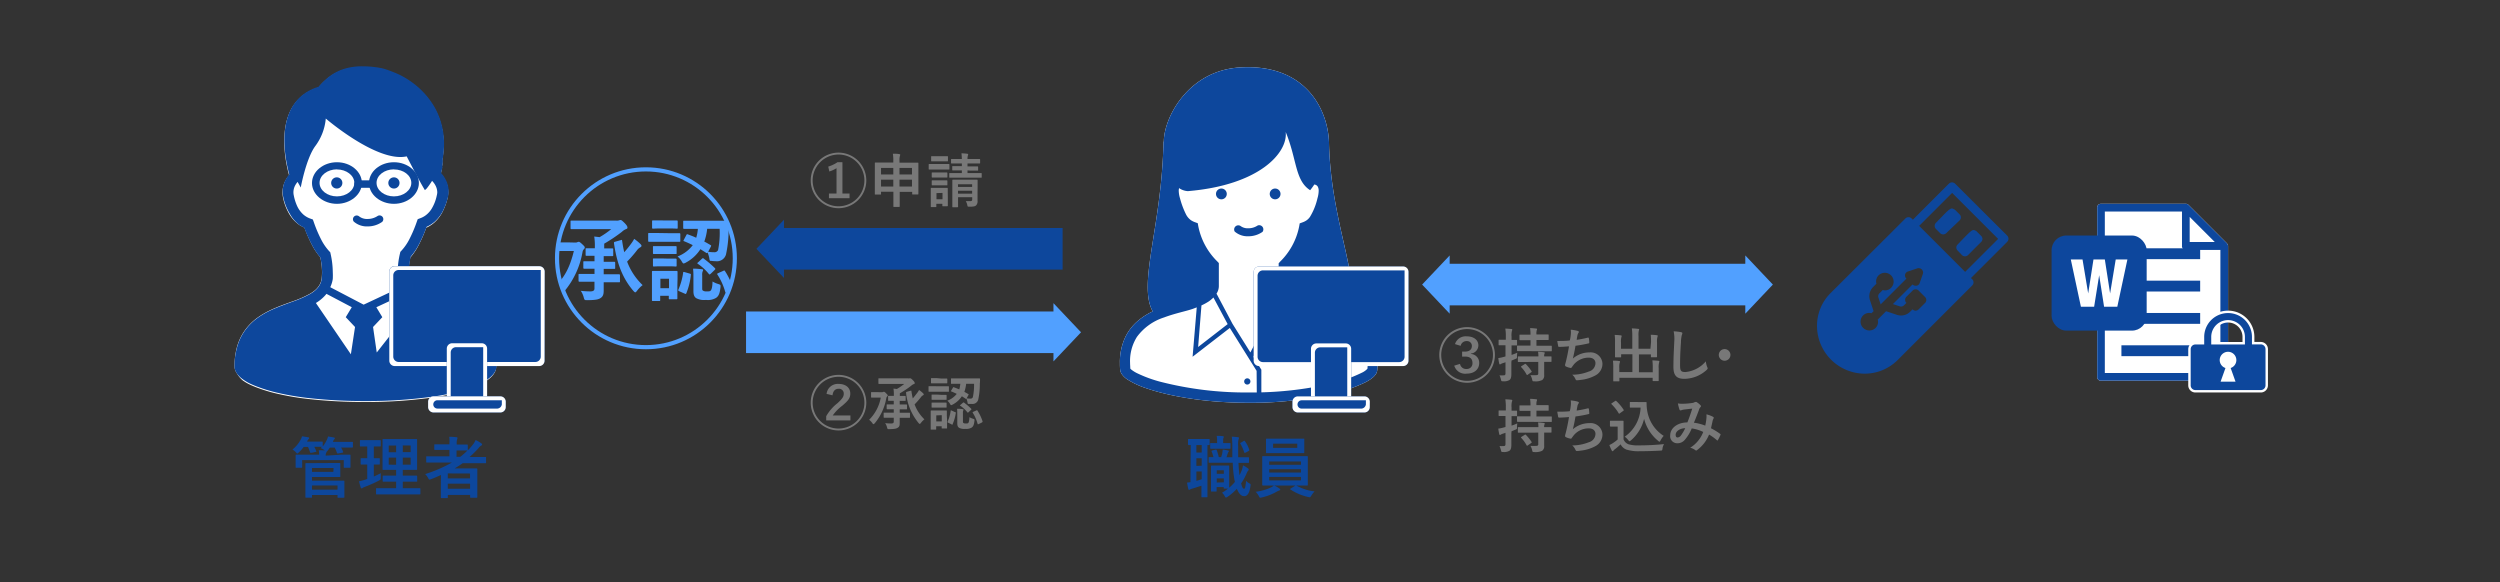
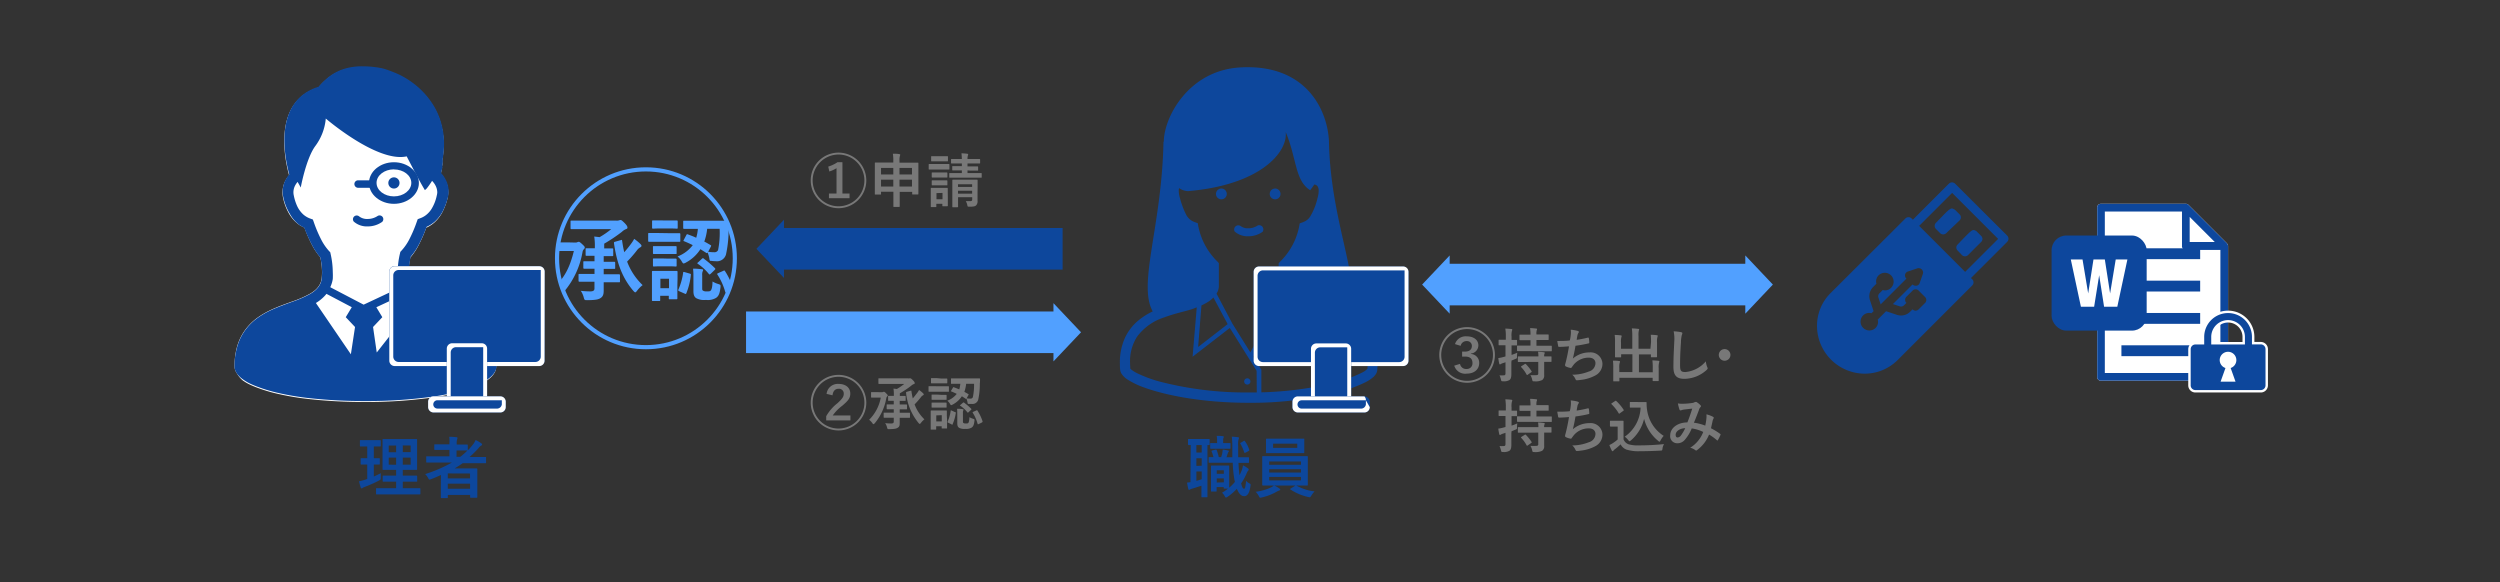
<svg xmlns="http://www.w3.org/2000/svg" viewBox="0 0 601 140">
  <rect x="0" y="0" width="601" height="140" fill="#333333" stroke="none" />
  <defs>
    <style>.cls-1,.cls-11,.cls-2,.cls-9{fill:none;}.cls-2{opacity:0.7;}.cls-3{fill:#0d479c;}.cls-4{fill:#fff;}.cls-5{fill:#787878;}.cls-6{fill:#51a0ff;}.cls-7{fill:#0d479d;}.cls-8{fill:#ff8700;}.cls-9{stroke:#fff;stroke-width:1.17px;}.cls-10{clip-path:url(#clip-path);}.cls-11{stroke:#51a0ff;stroke-miterlimit:10;}</style>
    <clipPath id="clip-path">
      <circle class="cls-1" cx="155.28" cy="62.09" r="21.37" />
    </clipPath>
  </defs>
  <g id="レイヤー_2" data-name="レイヤー 2">
    <g id="デザイン">
      <rect class="cls-2" width="601" height="140" />
      <path class="cls-3" d="M482.57,56.69,470,44.15a1.06,1.06,0,0,0-1.48,0l-8.67,8.67-.31-.31a1.05,1.05,0,0,0-1.47,0l-18,17.95a11.07,11.07,0,0,0-3.26,7.87,11.51,11.51,0,0,0,11.5,11.5,11.21,11.21,0,0,0,7.87-3.26l17.95-17.95a1.06,1.06,0,0,0,0-1.48l-.31-.3,8.67-8.67A1.06,1.06,0,0,0,482.57,56.69ZM462.73,72.88l-1.48,1.48a1,1,0,0,1-1.47,0h0l-.57.57a3.11,3.11,0,0,1-2.21.92,3.18,3.18,0,0,1-1-.17l-2.59-.86-2,2a2.05,2.05,0,0,1-.51,2,2.09,2.09,0,0,1-3-3,2.05,2.05,0,0,1,2-.51l.51-.51-.86-2.6a3.11,3.11,0,0,1,.76-3.21l.79-.79a2.05,2.05,0,0,1,.51-2,2.09,2.09,0,0,1,3,3,2.07,2.07,0,0,1-1.47.61,2.28,2.28,0,0,1-.52-.1l-.79.79a1,1,0,0,0-.25,1.07l.53,1.61,6.2-6.2h0a1,1,0,0,1,.41-1.73l2.21-.74a1.06,1.06,0,0,1,1.33,1.33L461.51,68a1,1,0,0,1-.75.69,1,1,0,0,1-.24,0,1,1,0,0,1-.74-.31h0l-4.72,4.72,1.6.53a1,1,0,0,0,1.07-.25l.57-.56h0a1,1,0,0,1-.31-.74,1.05,1.05,0,0,1,.31-.74l1.48-1.47a1,1,0,0,1,1.47,0l1.48,1.48A1,1,0,0,1,462.73,72.88Zm9.69-7.52L461.36,54.3l7.93-7.93,11.06,11.06Z" />
      <path class="cls-3" d="M465.4,53.57a1.05,1.05,0,0,0,0,1.47l1,1a1,1,0,0,0,.74.31,1,1,0,0,0,.74-.31L471.07,53a1,1,0,0,0,0-1.48l-1-1a1.05,1.05,0,0,0-.36-.23C468.94,49.89,468.94,49.89,465.4,53.57Z" />
      <path class="cls-3" d="M470.64,60.26l1,1.05a1.09,1.09,0,0,0,.74.31,1.05,1.05,0,0,0,.74-.31l3.14-3.14a1,1,0,0,0,0-1.47l-1.05-1.05a1,1,0,0,0-.35-.23c-.73-.3-.73-.31-4.27,3.38A1,1,0,0,0,470.64,60.26Z" />
      <polygon class="cls-3" points="449.43 77.32 449.43 77.32 450.17 78.06 449.43 77.32 449.43 77.32" />
      <polygon class="cls-3" points="453.86 68.45 453.13 67.71 453.13 67.71 453.13 67.71 453.86 68.45" />
-       <path class="cls-3" d="M81.92,109.31c1.5,0,2,0,2.16,0s.18,0,.18.18,0,.33,0,.68v.56c0,1.22,0,1.45,0,1.54s0,.18-.18.18H82.82c-.16,0-.18,0-.18-.18v-1.66h-10v1.66c0,.16,0,.18-.19.18H71.24c-.16,0-.17,0-.17-.18s0-.32,0-1.54v-.46c0-.45,0-.69,0-.78s0-.18.17-.18.66,0,2.16,0h3.33a5.47,5.47,0,0,0-.11-1.07c.53,0,1.06,0,1.47.06l-.12-.11a3.34,3.34,0,0,0-.87-.46l.29-.32c-.13,0-.56,0-1.84,0a6.78,6.78,0,0,1,.46,1c.07.16.07.19-.16.24l-1,.21c-.23,0-.26,0-.31-.13a11.33,11.33,0,0,0-.49-1.29H73a7.69,7.69,0,0,1-1.17,1.32c-.18.16-.27.26-.37.26s-.16-.1-.33-.29a3.6,3.6,0,0,0-.82-.67,7.46,7.46,0,0,0,2-2.42,3.17,3.17,0,0,0,.29-.75c.51.06,1.12.16,1.47.24.17,0,.25.06.25.19a.29.29,0,0,1-.13.23,1.19,1.19,0,0,0-.28.38l-.11.23h1.72c1.34,0,1.77,0,1.87,0s.19,0,.19.18v1a6.79,6.79,0,0,0,1-1.61,3.56,3.56,0,0,0,.27-.8c.48.07,1,.16,1.38.24.18,0,.26.08.26.2a.25.25,0,0,1-.13.22,1.72,1.72,0,0,0-.3.53l0,.1h2.32c1.63,0,2.19,0,2.29,0s.17,0,.17.18v1c0,.16,0,.18-.17.18s-.66,0-2.29,0H82a6.74,6.74,0,0,1,.48,1c.06.16.06.19-.16.24l-1,.19c-.23,0-.26,0-.31-.12a10.52,10.52,0,0,0-.53-1.28H79.28a5.82,5.82,0,0,1-.58.81,1,1,0,0,1-.24.23s0,0,0,.09a.57.57,0,0,1-.1.26,1.36,1.36,0,0,0-.06.54Zm-2.45,2c1.41,0,2.07,0,2.16,0s.18,0,.18.18,0,.4,0,1.1v.8c0,.71,0,1,0,1.12s0,.16-.18.16-.75,0-2.16,0H75v.88h5.31c1.46,0,2.19,0,2.31,0s.17,0,.17.19,0,.42,0,1.22v1.33c0,.8,0,1.1,0,1.18s0,.18-.17.18h-1.3c-.16,0-.18,0-.18-.18V119H75v.46c0,.16,0,.18-.18.18H73.6c-.16,0-.18,0-.18-.18s0-.61,0-1.84v-4.24c0-1.23,0-1.78,0-1.87s0-.18.18-.18.83,0,2.27,0Zm.71,1.19H75v.93h5.14ZM75,116.71v1h6.14v-1Z" />
      <path class="cls-3" d="M89.87,114.56c.56-.25,1.1-.51,1.66-.81,0,.27,0,.68,0,1,0,.53,0,.53-.4.76a30.41,30.41,0,0,1-3.45,1.54,2.94,2.94,0,0,0-.5.24.37.37,0,0,1-.26.11c-.08,0-.14,0-.2-.21a11,11,0,0,1-.4-1.5,11.79,11.79,0,0,0,1.5-.38l.46-.16v-3.48c-1,0-1.31,0-1.4,0s-.18,0-.18-.17v-1.15c0-.18,0-.2.18-.2s.4,0,1.4,0v-2.82h-.09c-1.07,0-1.41,0-1.51,0s-.16,0-.16-.17v-1.17c0-.18,0-.19.16-.19s.44,0,1.51,0h1.66c1.09,0,1.43,0,1.51,0s.17,0,.17.19v1.17c0,.16,0,.17-.17.17s-.42,0-1.49,0v2.82c.88,0,1.18,0,1.28,0s.16,0,.16.2v1.15c0,.16,0,.17-.16.17s-.4,0-1.28,0Zm2.93,4.29c-1.59,0-2.13,0-2.23,0s-.17,0-.17-.17v-1.14c0-.16,0-.17.17-.17s.64,0,2.23,0h2.43v-1.57h-1c-1.47,0-2,0-2.07,0s-.17,0-.17-.18v-1.1c0-.16,0-.18.17-.18s.6,0,2.07,0h1v-1.38h-1c-1.46,0-2,0-2.08,0s-.19,0-.19-.16,0-.61,0-1.77v-3.56c0-1.14,0-1.63,0-1.74s0-.18.19-.18.62,0,2.08,0H98c1.47,0,2,0,2.1,0s.17,0,.17.18,0,.6,0,1.74v3.56c0,1.16,0,1.68,0,1.77s0,.16-.17.16-.63,0-2.1,0H96.83v1.38h1.22c1.45,0,2,0,2.06,0s.18,0,.18.18v1.1c0,.16,0,.18-.18.18s-.61,0-2.06,0H96.83v1.57h1.84c1.57,0,2.13,0,2.21,0s.18,0,.18.17v1.14c0,.16,0,.17-.18.17s-.64,0-2.21,0Zm2.43-10.13V107.1H93.45v1.62Zm0,3V110H93.45v1.71Zm1.6-4.64v1.62h1.89V107.1ZM98.72,110H96.83v1.71h1.89Z" />
      <path class="cls-3" d="M106,114.19c-.78.36-1.57.71-2.38,1a1.56,1.56,0,0,1-.35.11c-.13,0-.2-.11-.36-.4a3.72,3.72,0,0,0-.7-.93,32.87,32.87,0,0,0,6.43-2.78h-4c-1.4,0-1.88,0-2,0s-.18,0-.18-.18v-1.15c0-.14,0-.16.18-.16s.58,0,2,0h3.4v-1.53h-1.46c-1.44,0-1.94,0-2,0s-.18,0-.18-.18V107c0-.16,0-.18.18-.18s.59,0,2,0h1.46v-.22A7.62,7.62,0,0,0,108,105c.61,0,1.18.05,1.73.11.16,0,.25.06.25.16a.76.76,0,0,1-.08.32,3,3,0,0,0-.11,1.1v.18h.48c1.44,0,1.92,0,2,0s.19,0,.19.18v1.21a12.77,12.77,0,0,0,1.15-1.29,4.26,4.26,0,0,0,.72-1.19,8.45,8.45,0,0,1,1.38.8.36.36,0,0,1,.19.29.26.26,0,0,1-.17.22,1.85,1.85,0,0,0-.66.6,22.4,22.4,0,0,1-2.19,2.17h1.81c1.4,0,1.9,0,2,0s.16,0,.16.16v1.15c0,.16,0,.18-.16.18s-.6,0-2,0h-3.45c-.64.45-1.28.86-1.95,1.26h3.12c1.36,0,2.05,0,2.15,0s.19,0,.19.19,0,.58,0,2.16v1.6c0,2.37,0,2.84,0,2.93s0,.16-.19.16H113.2c-.16,0-.18,0-.18-.16v-.51h-5.36v.58c0,.16,0,.17-.17.17h-1.33c-.16,0-.18,0-.18-.17s0-.63,0-3Zm1.65-.38V115H113v-1.17Zm5.36,3.68v-1.21h-5.36v1.21Zm-.78-9.2c-.1,0-.58,0-2,0h-.48v1.53h.9a15.19,15.19,0,0,0,1.7-1.5Z" />
      <path class="cls-3" d="M286.25,107c-.3,0-.43,0-.48,0s-.17,0-.17-.18v-1.12c0-.16,0-.17.17-.17s.43,0,1.57,0h1.73c1.12,0,1.47,0,1.57,0s.16,0,.16.17v1.12c0,.16,0,.18-.16.18l-.37,0v10.7c0,1.08,0,1.58,0,1.68s0,.17-.19.17H289c-.16,0-.18,0-.18-.17s0-.6,0-1.68v-.93l-2.17.69a2,2,0,0,0-.53.19.56.56,0,0,1-.26.11c-.08,0-.14,0-.19-.21-.11-.43-.22-1-.3-1.54a8,8,0,0,0,.81-.09Zm2.64,1.78V107h-1.28v1.79Zm0,3.18v-1.8h-1.28V112Zm0,1.38h-1.28v2.26c.42-.11.83-.24,1.28-.39Zm8.84-2.09q.07,1.73.24,3c.19-.37.37-.75.53-1.15a7,7,0,0,0,.32-1.22,6.37,6.37,0,0,1,1.18.71c.13.11.19.17.19.29a.43.43,0,0,1-.17.3,2.19,2.19,0,0,0-.34.64,13.09,13.09,0,0,1-1.31,2.38c.24,1,.43,1.29.7,1.29s.32-.44.5-1.89a2.71,2.71,0,0,0,.85.64c.24.13.27.17.19.64-.26,1.82-.82,2.4-1.5,2.4s-1.25-.51-1.77-1.78a12.05,12.05,0,0,1-2.25,1.94.76.76,0,0,1-.35.17c-.13,0-.23-.12-.37-.41a2.52,2.52,0,0,0-.6-.74,11.15,11.15,0,0,0,1.43-1h-.85c-.16,0-.17,0-.17-.17v-.2h-1.7v.9c0,.16,0,.18-.18.18h-1c-.16,0-.18,0-.18-.18s0-.51,0-2.66V114c0-1.34,0-1.79,0-1.9s0-.18.18-.18.4,0,1.34,0H294c.94,0,1.23,0,1.34,0s.16,0,.16.18,0,.53,0,1.52V115c0,1.58,0,2.08,0,2.24a10.43,10.43,0,0,0,1.36-1.38c0-.18-.08-.37-.11-.56a28.94,28.94,0,0,1-.4-4.06h-3.74c-1.24,0-1.78,0-1.89,0s-.16,0-.16-.19v-1c0-.16,0-.16.16-.16s.41,0,1,0a10.07,10.07,0,0,0-.43-1.31c-.08-.18,0-.24.16-.29l.77-.19c.21,0,.22,0,.29.13a12.92,12.92,0,0,1,.48,1.66h.58a9,9,0,0,0,.3-1.14c0-.19.06-.4.08-.68a13.22,13.22,0,0,1,1.3.24c.12,0,.16.08.16.17a.23.23,0,0,1-.08.19.43.43,0,0,0-.16.26c-.08.29-.2.62-.32,1h1.4c0-.85,0-1.74,0-2.7a17.92,17.92,0,0,0-.13-2.25,13.5,13.5,0,0,1,1.45.12c.16,0,.28.08.28.17a.79.79,0,0,1-.1.34,5,5,0,0,0-.1,1.57c0,1,0,1.92,0,2.75h.24c1.55,0,2.09,0,2.19,0s.18,0,.18.16v1c0,.17,0,.19-.18.19s-.64,0-2.19,0Zm-5.22-3.38c-1,0-1.31,0-1.41,0s-.17,0-.17-.18v-1c0-.16,0-.18.17-.18s.43,0,1.41,0h.08v-.51a5.91,5.91,0,0,0-.1-1.22c.6,0,.93,0,1.46.08.16,0,.26.09.26.19a.72.72,0,0,1-.1.24,2.23,2.23,0,0,0-.06.72v.5h.09c1.08,0,1.4,0,1.49,0s.18,0,.18.18v1c0,.16,0,.18-.18.18s-.41,0-1.49,0Zm0,5.18v.85h1.7v-.85Zm1.7,2.9V115h-1.7V116ZM299,106c.17-.1.24,0,.32.11a7.8,7.8,0,0,1,1,2c0,.15,0,.21-.12.29l-.78.42c-.22.11-.26.06-.32-.12a10.92,10.92,0,0,0-.9-2c-.08-.16-.06-.19.15-.3Z" />
      <path class="cls-3" d="M306.33,116.72a8,8,0,0,1,1.24.72c.16.12.2.16.2.26s-.09.19-.25.22a3.33,3.33,0,0,0-.63.29,13,13,0,0,1-3.57,1.38,2.38,2.38,0,0,1-.33.06c-.18,0-.23-.11-.39-.43a4.45,4.45,0,0,0-.73-1,11.9,11.9,0,0,0,3.57-1,3.38,3.38,0,0,0,.8-.5h-.39c-1.57,0-2.13,0-2.22,0s-.19,0-.19-.18,0-.58,0-1.68v-3.33c0-1.12,0-1.6,0-1.7s0-.17.19-.17.65,0,2.22,0H312c1.57,0,2.13,0,2.23,0s.17,0,.17.17,0,.58,0,1.7v3.33c0,1.1,0,1.6,0,1.68s0,.18-.17.18-.66,0-2.23,0Zm4.9-11.27c1.52,0,2,0,2.15,0s.17,0,.17.18,0,.37,0,1.07v1c0,.69,0,1,0,1.06s0,.17-.17.17-.63,0-2.15,0h-4.56c-1.52,0-2,0-2.15,0s-.17,0-.17-.17,0-.37,0-1.06v-1c0-.7,0-1,0-1.07s0-.18.17-.18.63,0,2.15,0Zm-6.11,6.28h7.63v-.79h-7.63Zm7.63,1.86v-.8h-7.63v.8Zm0,1.07h-7.63v.83h7.63Zm-.89-8h-5.81v1h5.81Zm-.56,10.15a.35.35,0,0,1,.2-.09.27.27,0,0,1,.13,0,11.46,11.46,0,0,0,4.4,1.41,5.51,5.51,0,0,0-.78,1c-.19.3-.26.41-.42.41a2.38,2.38,0,0,1-.33-.06,12.88,12.88,0,0,1-4.24-1.78c-.07,0-.1-.08-.1-.12s0-.1.16-.16Z" />
      <path class="cls-4" d="M56.93,83.56a12.55,12.55,0,0,1,1.3-3.17,13,13,0,0,1,3.64-4,20.86,20.86,0,0,1,3.32-1.92c1.72-.8,3.47-1.42,5.09-2a26.43,26.43,0,0,0,4.25-1.86,8.3,8.3,0,0,0,1.13-.78,4.87,4.87,0,0,0,1.14-1.33,4.2,4.2,0,0,0,.54-1.72,13.61,13.61,0,0,0,.07-1.39A16.84,16.84,0,0,0,77,61.85a15.31,15.31,0,0,1-2-3,33.42,33.42,0,0,1-1.82-4.15A9.34,9.34,0,0,1,72,54.1a8.31,8.31,0,0,1-2.34-2.44,12.67,12.67,0,0,1-1.59-4,6.16,6.16,0,0,1,.43-4,7.2,7.2,0,0,1,1-1.51c-.2-.71-.43-1.68-.64-2.8a30,30,0,0,1-.53-5.42,19.81,19.81,0,0,1,.36-3.88,14,14,0,0,1,.88-2.87,10.63,10.63,0,0,1,2.7-3.78,11.18,11.18,0,0,1,4.26-2.31,15.51,15.51,0,0,1,2.24-2.21,11.93,11.93,0,0,1,4.06-2.15A14.55,14.55,0,0,1,87,16.16c.74,0,1.48,0,2.22.1s1.28.14,1.79.23a12.26,12.26,0,0,1,2,.51c.62.22,1.22.46,2,.77.3.12.68.29,1.16.53a20.37,20.37,0,0,1,3,1.86,19.2,19.2,0,0,1,5,5.47,17,17,0,0,1,1.79,4.1,17.88,17.88,0,0,1,.7,5.06,22.37,22.37,0,0,1-.31,3.64c0,.09,0,.17,0,.26s0,.32,0,.49,0,.52-.08.74,0,.2,0,.28a.34.34,0,0,0,0,.09v0h0v.14l-.31,1.39a7.24,7.24,0,0,1,1.13,1.64,6.12,6.12,0,0,1,.67,2.77,6.27,6.27,0,0,1-.15,1.35,14.29,14.29,0,0,1-1,2.88,8.93,8.93,0,0,1-2.14,3,7.8,7.8,0,0,1-2,1.29,33.49,33.49,0,0,1-1.81,4.15,14.92,14.92,0,0,1-2,3,16.94,16.94,0,0,0-.43,3.57,13.61,13.61,0,0,0,.07,1.39,4.58,4.58,0,0,0,.3,1.25,4.51,4.51,0,0,0,1,1.45,8.09,8.09,0,0,0,1.68,1.22,18,18,0,0,0,2.32,1.09c1.49.61,3.2,1.18,4.93,1.87a26.71,26.71,0,0,1,3.86,1.85,15.58,15.58,0,0,1,2.67,2,12.11,12.11,0,0,1,3.06,4.32,15.84,15.84,0,0,1,1.16,6.29,2.54,2.54,0,0,1-.2,1,3.4,3.4,0,0,1-.44.79,6.07,6.07,0,0,1-1.33,1.29,15.9,15.9,0,0,1-3.83,2,47.85,47.85,0,0,1-10,2.35,112.68,112.68,0,0,1-15.69,1,119.34,119.34,0,0,1-14-.75,64.83,64.83,0,0,1-7.57-1.33,36.3,36.3,0,0,1-4.17-1.27,21.21,21.21,0,0,1-2.35-1,11.38,11.38,0,0,1-1.36-.84A6,6,0,0,1,57,89.84a3.53,3.53,0,0,1-.44-.81,2.66,2.66,0,0,1-.18-.94A17.07,17.07,0,0,1,56.93,83.56Z" />
      <path class="cls-3" d="M56.37,88.09a2.66,2.66,0,0,0,.18.94,3.53,3.53,0,0,0,.44.81,6,6,0,0,0,1.44,1.38,11.38,11.38,0,0,0,1.36.84,21.21,21.21,0,0,0,2.35,1,36.3,36.3,0,0,0,4.17,1.27,64.83,64.83,0,0,0,7.57,1.33,119.34,119.34,0,0,0,14,.75,112.68,112.68,0,0,0,15.69-1,47.85,47.85,0,0,0,10-2.35,15.9,15.9,0,0,0,3.83-2,6.07,6.07,0,0,0,1.33-1.29,3.4,3.4,0,0,0,.44-.79,2.54,2.54,0,0,0,.2-1,15.84,15.84,0,0,0-1.16-6.29,12.11,12.11,0,0,0-3.06-4.32,15.58,15.58,0,0,0-2.67-2,26.71,26.71,0,0,0-3.86-1.85c-1.73-.69-3.44-1.26-4.93-1.87a18,18,0,0,1-2.32-1.09,8.09,8.09,0,0,1-1.68-1.22,4.51,4.51,0,0,1-1-1.45,4.58,4.58,0,0,1-.3-1.25,13.61,13.61,0,0,1-.07-1.39,16.94,16.94,0,0,1,.43-3.57,14.92,14.92,0,0,0,2-3,33.49,33.49,0,0,0,1.81-4.15,7.8,7.8,0,0,0,2-1.29,8.93,8.93,0,0,0,2.14-3,14.29,14.29,0,0,0,1-2.88,6.27,6.27,0,0,0,.15-1.35,6.12,6.12,0,0,0-.67-2.77,7.24,7.24,0,0,0-1.13-1.64l.31-1.39v-.14h0v0a.34.34,0,0,1,0-.09c0-.08,0-.18,0-.28s.06-.49.08-.74,0-.33,0-.49,0-.17,0-.26a22.37,22.37,0,0,0,.31-3.64,17.88,17.88,0,0,0-.7-5.06,17,17,0,0,0-1.79-4.1,19.2,19.2,0,0,0-5-5.47,20.37,20.37,0,0,0-3-1.86c-.48-.24-.86-.41-1.16-.53-.78-.31-1.38-.55-2-.77a12.26,12.26,0,0,0-2-.51c-.51-.09-1.09-.16-1.79-.23s-1.48-.1-2.22-.1a14.55,14.55,0,0,0-4.22.57,11.93,11.93,0,0,0-4.06,2.15,15.51,15.51,0,0,0-2.24,2.21,11.18,11.18,0,0,0-4.26,2.31,10.63,10.63,0,0,0-2.7,3.78,14,14,0,0,0-.88,2.87,19.81,19.81,0,0,0-.36,3.88,30,30,0,0,0,.53,5.42c.21,1.12.44,2.09.64,2.8a7.2,7.2,0,0,0-1,1.51,6.16,6.16,0,0,0-.43,4,12.67,12.67,0,0,0,1.59,4A8.31,8.31,0,0,0,72,54.1a9.34,9.34,0,0,0,1.14.64A33.42,33.42,0,0,0,75,58.89a15.31,15.31,0,0,0,2,3,16.84,16.84,0,0,1,.43,3.56,13.61,13.61,0,0,1-.07,1.39,4.2,4.2,0,0,1-.54,1.72,4.87,4.87,0,0,1-1.14,1.33,8.3,8.3,0,0,1-1.13.78,26.43,26.43,0,0,1-4.25,1.86c-1.62.6-3.37,1.22-5.09,2a20.86,20.86,0,0,0-3.32,1.92,13,13,0,0,0-3.64,4,12.55,12.55,0,0,0-1.3,3.17A17.07,17.07,0,0,0,56.37,88.09Zm33.31-9.48,2.23-2.36-1.44-2.39,6.73-3.13A7.78,7.78,0,0,0,98.46,72a11.85,11.85,0,0,0,1.37.94L90.57,84.74Zm-2.26-5.37-8-4.18a.59.59,0,0,1,0-.08A7.31,7.31,0,0,0,80,67.07,16,16,0,0,0,80,65.41,20.46,20.46,0,0,0,79.47,61l-.08-.36-.26-.26a12.54,12.54,0,0,1-1.86-2.68,31.85,31.85,0,0,1-1.85-4.35l-.21-.58-.58-.21a5.12,5.12,0,0,1-1.72-1,6.32,6.32,0,0,1-1.51-2.1A11.36,11.36,0,0,1,70.63,47a3.44,3.44,0,0,1-.09-.77,3.57,3.57,0,0,1,.34-1.5,4.67,4.67,0,0,1,.66-1c.46.77.76,1.35.76,1.35s1.28-7,3.52-10a13,13,0,0,0,2.5-6.58S90.7,39.16,97.77,37.59c3.55,6.88,4.21,7.83,4.21,7.83.2.29,0,.47.61-.12a20.48,20.48,0,0,0,1.28-1.82,4.61,4.61,0,0,1,.86,1.19,3.6,3.6,0,0,1,.39,1.6A3.44,3.44,0,0,1,105,47a9.93,9.93,0,0,1-1.25,3.21,5.62,5.62,0,0,1-1.59,1.68,5,5,0,0,1-1.16.58l-.58.22-.21.58a32.21,32.21,0,0,1-1.85,4.34,12.35,12.35,0,0,1-1.87,2.67l-.25.27-.08.36a20.46,20.46,0,0,0-.56,4.46,16,16,0,0,0,.08,1.66,7,7,0,0,0,.54,2.08Zm-11.48-.4a9.84,9.84,0,0,0,2-1.58,6.48,6.48,0,0,0,.54-.62l6.09,3.21-1.45,2.4,2.23,2.36-1,6.56Z" />
      <path class="cls-3" d="M88.37,54.43a4.75,4.75,0,0,1-3.32-1.16A.9.9,0,0,1,86.31,52a3.1,3.1,0,0,0,2.06.64,4.32,4.32,0,0,0,2.38-.7.9.9,0,0,1,1.11,1.41A6,6,0,0,1,88.37,54.43Z" />
-       <circle class="cls-3" cx="80.96" cy="43.98" r="1.35" />
      <circle class="cls-3" cx="94.7" cy="43.98" r="1.35" />
-       <path class="cls-3" d="M81,49c-3.29,0-6-2.26-6-5s2.68-5,6-5,6,2.27,6,5S84.25,49,81,49Zm0-8.29c-2.3,0-4.18,1.46-4.18,3.25s1.88,3.25,4.18,3.25,4.18-1.46,4.18-3.25S83.26,40.73,81,40.73Z" />
      <path class="cls-3" d="M94.7,49c-3.29,0-6-2.26-6-5s2.68-5,6-5,6,2.27,6,5S98,49,94.7,49Zm0-8.29c-2.3,0-4.18,1.46-4.18,3.25s1.88,3.25,4.18,3.25,4.18-1.46,4.18-3.25S97,40.73,94.7,40.73Z" />
      <path class="cls-3" d="M89.44,45.14H86a.9.9,0,0,1,0-1.79h3.41a.9.9,0,1,1,0,1.79Z" />
      <rect class="cls-3" x="93.59" y="63.97" width="37.32" height="23.99" rx="1.29" />
      <path class="cls-4" d="M130,64.91V85.72a1.3,1.3,0,0,1-1.29,1.3H95.83a1.3,1.3,0,0,1-1.29-1.3V66.2a1.29,1.29,0,0,1,1.29-1.29H130m.94.35A1.29,1.29,0,0,0,129.62,64H94.89a1.3,1.3,0,0,0-1.3,1.29V86.67A1.3,1.3,0,0,0,94.89,88h34.73a1.29,1.29,0,0,0,1.29-1.29Z" />
      <rect class="cls-3" x="107.41" y="82.52" width="9.69" height="14.7" rx="1.29" />
      <path class="cls-4" d="M116.16,83.46V95a1.29,1.29,0,0,1-1.29,1.29h-5.23A1.29,1.29,0,0,1,108.35,95V84.75a1.29,1.29,0,0,1,1.29-1.29h6.52m.94.35a1.29,1.29,0,0,0-1.29-1.29H108.7a1.29,1.29,0,0,0-1.29,1.29V95.92a1.3,1.3,0,0,0,1.29,1.3h7.11a1.3,1.3,0,0,0,1.29-1.3Z" />
      <rect class="cls-3" x="102.92" y="95.28" width="18.66" height="3.88" rx="1.29" />
      <path class="cls-4" d="M120.64,96.22v1a1.17,1.17,0,0,1-1.29,1H105.16a1,1,0,1,1,0-2h15.48m.94.35a1.29,1.29,0,0,0-1.29-1.29H104.22a1.3,1.3,0,0,0-1.3,1.29v1.29a1.31,1.31,0,0,0,1.3,1.3h16.07a1.3,1.3,0,0,0,1.29-1.3Z" />
      <path class="cls-5" d="M208.26,96.8a6.68,6.68,0,1,1-6.68-6.68A6.69,6.69,0,0,1,208.26,96.8Zm-12.9,0a6.22,6.22,0,1,0,6.22-6.22A6.24,6.24,0,0,0,195.36,96.8Zm3.35-2.11a2.71,2.71,0,0,1,2.87-2.4c1.67,0,2.83.86,2.83,2.33,0,1.06-.48,1.69-1.92,2.91a10.19,10.19,0,0,0-2.3,2.35h4.25v1.18h-5.82v-1a10.6,10.6,0,0,1,2.72-3.14c1.21-1.11,1.5-1.6,1.5-2.25a1.14,1.14,0,0,0-1.25-1.21c-.82,0-1.34.55-1.45,1.57Z" />
      <path class="cls-5" d="M211.94,94.29a.69.69,0,0,0,.33-.05.56.56,0,0,1,.21-.06c.09,0,.19,0,.51.34s.42.42.42.5a.32.32,0,0,1-.11.25.85.85,0,0,0-.23.42,12.77,12.77,0,0,1-2.78,6.06c-.14.15-.23.22-.31.22s-.16-.08-.28-.27a3.52,3.52,0,0,0-.76-.78,10.11,10.11,0,0,0,2.8-5.34h-.91c-.89,0-1.18,0-1.26,0s-.17,0-.17-.15v-1c0-.15,0-.16.17-.16s.37,0,1.26,0Zm4.4.9c.85,0,1.16,0,1.24,0s.14,0,.14.16v.88c0,.12,0,.14-.14.14s-.39,0-1.24,0h-.05v.87h.2c1,0,1.32,0,1.4,0s.16,0,.16.16v.85c0,.14,0,.15-.16.15s-.39,0-1.4,0h-.2v.82h.62c1.21,0,1.61,0,1.7,0s.15,0,.15.16v.91c0,.14,0,.15-.15.15s-.49,0-1.7,0h-.62c0,.4,0,.77,0,1.14,0,.56,0,.91-.39,1.19s-.81.38-2.1.4c-.44,0-.44,0-.56-.45a3.17,3.17,0,0,0-.45-1,11.77,11.77,0,0,0,1.46.08c.42,0,.61-.11.61-.45v-.93h-.58c-1.2,0-1.6,0-1.69,0s-.16,0-.16-.15v-.91c0-.14,0-.16.16-.16s.49,0,1.69,0h.58v-.82h-.15c-1,0-1.32,0-1.4,0s-.16,0-.16-.15v-.85c0-.15,0-.16.16-.16s.39,0,1.4,0h.15v-.87h0c-.83,0-1.12,0-1.22,0s-.14,0-.14-.14v-.88c0-.14,0-.16.14-.16s.4,0,1.24,0V95a9.15,9.15,0,0,0-.09-1.58l.82.09a13.8,13.8,0,0,0,1.77-1.21h-4.15c-1.34,0-1.82,0-1.9,0s-.16,0-.16-.15V91.1c0-.14,0-.15.16-.15s.56,0,1.9,0h5a1.16,1.16,0,0,0,.43,0,.45.45,0,0,1,.2,0c.1,0,.21.07.59.44s.45.58.45.72-.09.18-.21.22a2,2,0,0,0-.66.42,24.1,24.1,0,0,1-2.71,1.81v.7Zm2.57-1.26c.17-.06.17,0,.2.11.08.63.2,1.21.32,1.74.42-.48.81-1,1.12-1.4a3.88,3.88,0,0,0,.39-.63,7,7,0,0,1,.93.75c.15.16.2.24.2.31s-.06.16-.16.21a1.67,1.67,0,0,0-.56.51,20.33,20.33,0,0,1-1.48,1.69,9.63,9.63,0,0,0,2.36,3.59,4.41,4.41,0,0,0-.85.87c-.13.16-.2.23-.27.23s-.15-.07-.29-.22a13.43,13.43,0,0,1-3-7.28c0-.16,0-.17.2-.23Z" />
      <path class="cls-5" d="M226.47,92.86c1.08,0,1.42,0,1.5,0s.15,0,.15.15v1c0,.16,0,.17-.15.17s-.42,0-1.5,0h-1.61c-1.07,0-1.4,0-1.49,0s-.15,0-.15-.17V93c0-.14,0-.15.15-.15s.42,0,1.49,0Zm1.2,8c0,1.63,0,1.89,0,2s0,.15-.14.15h-1c-.14,0-.15,0-.15-.15v-.38h-1.32v.64c0,.14,0,.16-.15.16h-1c-.16,0-.17,0-.17-.16s0-.38,0-2.07v-.9c0-.88,0-1.22,0-1.31s0-.16.17-.16.37,0,1.27,0h1c.91,0,1.2,0,1.3,0s.14,0,.14.16,0,.42,0,1.07ZM226.3,91c.91,0,1.19,0,1.28,0s.15,0,.15.15V92c0,.14,0,.15-.15.15s-.37,0-1.28,0h-1.06c-.91,0-1.19,0-1.28,0s-.15,0-.15-.15v-.94c0-.14,0-.15.15-.15s.37,0,1.28,0Zm-.08,3.92c.84,0,1.09,0,1.17,0s.17,0,.17.14v.91c0,.14,0,.15-.17.15s-.33,0-1.17,0h-.93c-.85,0-1.1,0-1.19,0s-.15,0-.15-.15V95c0-.13,0-.14.15-.14s.34,0,1.19,0Zm0,1.87c.84,0,1.09,0,1.17,0s.17,0,.17.15v.9c0,.14,0,.15-.17.15s-.33,0-1.17,0h-.93c-.85,0-1.1,0-1.19,0s-.15,0-.15-.15v-.9c0-.14,0-.15.15-.15s.34,0,1.19,0Zm-1.14,3.07v1.45h1.32V99.81Zm4-6.66c.07-.13.1-.16.24-.1.42.15.85.32,1.29.52a6.72,6.72,0,0,0,.25-1.36h-2.09c-.14,0-.15,0-.15-.14v-1c0-.14,0-.15.15-.15s.51,0,1.77,0h3.11c1.26,0,1.69,0,1.78,0s.17,0,.17.17c0,.36,0,.7-.05,1.05a17.53,17.53,0,0,1-.39,3.91,1.43,1.43,0,0,1-1.58,1,6.15,6.15,0,0,1-.66,0c-.28,0-.28,0-.35-.48a4.53,4.53,0,0,0-.25-.81c-.07.11-.13.12-.24,0l-.85-.55a5.88,5.88,0,0,1-2.22,2,1,1,0,0,1-.35.14c-.1,0-.15-.09-.29-.33a2.73,2.73,0,0,0-.63-.74A5.29,5.29,0,0,0,230,94.69c-.45-.23-.88-.42-1.31-.59-.13,0-.13-.09,0-.24Zm.52,5.88c.17,0,.2.08.17.22A10.28,10.28,0,0,1,229,102c-.06.14-.1.14-.27,0l-.81-.39c-.17-.08-.15-.15-.1-.28a9.35,9.35,0,0,0,.72-2.55c0-.15.07-.14.25-.08Zm1.89,2.18c0,.3,0,.37.18.45a.9.9,0,0,0,.52.09c.38,0,.51,0,.62-.17s.22-.6.24-1.35a3.09,3.09,0,0,0,.89.39c.35.13.35.13.32.49-.11.93-.26,1.35-.68,1.63a2.46,2.46,0,0,1-1.54.31,2.63,2.63,0,0,1-1.46-.25c-.25-.16-.45-.42-.45-1.08V99.39a10.38,10.38,0,0,0-.05-1.12c.44,0,.91,0,1.28.09.22,0,.27.07.27.14a.49.49,0,0,1-.07.19,1.48,1.48,0,0,0-.07.59Zm0-4.44c.14-.11.17-.12.31,0a14.74,14.74,0,0,1,1.66,1.43.19.19,0,0,1,.07.13s0,.08-.12.17l-.58.56c-.15.12-.18.15-.28,0a7.57,7.57,0,0,0-1.66-1.54c-.07,0-.1-.07-.1-.11s.05-.09.12-.14Zm.77-4.56a8.07,8.07,0,0,1-.43,1.94c.32.17.64.35.95.54.12.07.11.11,0,.28l-.4.74a5.6,5.6,0,0,0,.89.07.58.58,0,0,0,.6-.34,13.53,13.53,0,0,0,.29-3.23Zm2.46,6.41c.17-.08.2-.07.28.07a11,11,0,0,1,1.21,2.55c0,.14,0,.17-.15.27l-.79.39c-.18.08-.21.08-.25-.06a9.66,9.66,0,0,0-1.18-2.67c-.07-.11,0-.14.14-.23Z" />
      <path class="cls-5" d="M208.26,43.37a6.68,6.68,0,1,1-6.68-6.68A6.69,6.69,0,0,1,208.26,43.37Zm-12.9,0a6.22,6.22,0,1,0,6.22-6.22A6.24,6.24,0,0,0,195.36,43.37Zm7.16,3.15h1.71v1.13h-4.95V46.52h1.82V40.43a7.32,7.32,0,0,1-1.73.8l-.26-1.18A8.45,8.45,0,0,0,201.33,39h1.19Z" />
      <path class="cls-5" d="M214.75,38.66a9.1,9.1,0,0,0-.11-1.71c.53,0,1.07,0,1.54.1.13,0,.23.07.23.14a.69.69,0,0,1-.07.29,3.73,3.73,0,0,0-.1,1.15v.47h2.46c1.36,0,1.84,0,1.92,0s.16,0,.16.15,0,.6,0,2.16v2c0,2.61,0,3.1,0,3.18s0,.16-.16.16h-1.17c-.14,0-.16,0-.16-.16v-.47h-3V47c0,1.66,0,2.52,0,2.59s0,.15-.14.15h-1.24c-.13,0-.14,0-.14-.15s0-.93,0-2.58v-.92H211.8v.53c0,.14,0,.15-.16.15h-1.17c-.14,0-.16,0-.16-.15s0-.57,0-3.19V41.65c0-1.83,0-2.33,0-2.43s0-.15.16-.15.57,0,1.92,0h2.36Zm-2.95,3.28h2.95V40.37H211.8Zm2.95,2.91V43.19H211.8v1.66Zm1.49-4.48v1.57h3V40.37Zm3,4.48V43.19h-3v1.66Z" />
      <path class="cls-5" d="M226.58,39.43c1.07,0,1.42,0,1.5,0s.16,0,.16.16v1c0,.16,0,.17-.16.17s-.43,0-1.5,0H224.9c-1.06,0-1.41,0-1.5,0s-.14,0-.14-.17v-1c0-.14,0-.16.14-.16s.44,0,1.5,0Zm1.28,8c0,1.62,0,1.93,0,2s0,.15-.16.15h-1c-.14,0-.16,0-.16-.15V49h-1.45v.63c0,.14,0,.15-.16.15h-1c-.16,0-.17,0-.17-.15s0-.41,0-2.1v-.9c0-.88,0-1.22,0-1.32s0-.15.17-.15.37,0,1.27,0h1.19c.91,0,1.19,0,1.29,0s.16,0,.16.15,0,.42,0,1.08Zm-1.4-9.88c.91,0,1.17,0,1.26,0s.17,0,.17.16v.92c0,.14,0,.16-.17.16s-.35,0-1.26,0h-1.18c-.91,0-1.19,0-1.28,0s-.15,0-.15-.16v-.92c0-.14,0-.16.15-.16s.37,0,1.28,0Zm-.06,3.91c.85,0,1.11,0,1.18,0s.17,0,.17.16v.91c0,.14,0,.15-.17.15s-.33,0-1.18,0h-1.06c-.86,0-1.11,0-1.19,0s-.16,0-.16-.15v-.91c0-.14,0-.16.16-.16s.33,0,1.19,0Zm0,1.89c.85,0,1.11,0,1.18,0s.17,0,.17.16v.89c0,.15,0,.16-.17.16s-.33,0-1.18,0h-1.06c-.86,0-1.11,0-1.19,0s-.16,0-.16-.16v-.89c0-.14,0-.16.16-.16s.33,0,1.19,0Zm-1.27,3.07v1.48h1.45V46.38Zm7.46-5.46v.65H234c1.33,0,1.78,0,1.86,0s.14,0,.14.17v.79c0,.13,0,.14-.14.14h-7.5c-.14,0-.16,0-.16-.14v-.79c0-.16,0-.17.16-.17s.54,0,1.87,0h1v-.65h-.49c-1.19,0-1.59,0-1.68,0s-.14,0-.14-.15v-.71c0-.14,0-.16.14-.16s.49,0,1.68,0h.49v-.64h-.68c-1.26,0-1.68,0-1.77,0s-.15,0-.15-.15v-.77c0-.14,0-.15.15-.15s.51,0,1.77,0h.68a11.92,11.92,0,0,0-.1-1.37,11.79,11.79,0,0,1,1.39.1c.14,0,.23.1.23.15a1.21,1.21,0,0,1-.09.34,3,3,0,0,0-.07.78h1.09c1.26,0,1.7,0,1.78,0s.16,0,.16.15v.77c0,.14,0,.15-.16.15s-.52,0-1.78,0h-1.09V40h.7c1.21,0,1.6,0,1.68,0s.17,0,.17.16v.71c0,.14,0,.15-.17.15s-.47,0-1.66,0ZM235,46.23c0,.7,0,1.51,0,2a1.41,1.41,0,0,1-.35,1.15c-.24.21-.55.31-1.57.31-.43,0-.46,0-.53-.33a3,3,0,0,0-.37-1c.31,0,.7,0,1,0,.46,0,.54-.15.54-.43v-.53h-3.4V48c0,1.12,0,1.59,0,1.66s0,.16-.16.16h-1.06c-.14,0-.16,0-.16-.16s0-.5,0-1.64V44.88c0-1,0-1.43,0-1.53s0-.15.16-.15.5,0,1.68,0h2.41c1.19,0,1.58,0,1.67,0s.16,0,.16.15,0,.62,0,1.64Zm-4.7-1.94v.65h3.4v-.65Zm3.4,2.27v-.7h-3.4v.7Z" />
      <rect class="cls-3" x="187.17" y="54.82" width="68.29" height="10" transform="translate(442.62 119.63) rotate(-180)" />
      <polygon class="cls-3" points="181.84 59.82 188.47 52.82 188.47 66.82 181.84 59.82" />
      <rect class="cls-6" x="179.35" y="74.88" width="75.21" height="10" />
      <polygon class="cls-6" points="259.88 79.88 253.25 86.88 253.25 72.88 259.88 79.88" />
      <path class="cls-5" d="M359.38,85.32a6.69,6.69,0,1,1-6.69-6.68A6.7,6.7,0,0,1,359.38,85.32Zm-12.91,0a6.22,6.22,0,1,0,6.22-6.21A6.25,6.25,0,0,0,346.47,85.32Zm3.31-2.6a2.7,2.7,0,0,1,2.83-1.86c1.7,0,2.79.89,2.79,2.18A2,2,0,0,1,353.6,85v.09a2.12,2.12,0,0,1,2,2.17c0,1.55-1.2,2.56-3,2.56a2.73,2.73,0,0,1-3-1.92l1.39-.42a1.47,1.47,0,0,0,1.59,1.22,1.33,1.33,0,0,0,1.4-1.43c0-1-.54-1.55-1.79-1.55h-.7V84.53h.62c1.17,0,1.73-.52,1.73-1.38A1.15,1.15,0,0,0,352.6,82a1.42,1.42,0,0,0-1.46,1.14Z" />
      <path class="cls-5" d="M363.33,87.16c0,1.33,0,2.09,0,2.79s-.12,1.16-.44,1.4a2.51,2.51,0,0,1-1.52.31c-.44,0-.44,0-.54-.43a5.43,5.43,0,0,0-.35-1,8,8,0,0,0,1,0c.34,0,.44-.13.44-.53V87.09l-.61.2a1.64,1.64,0,0,0-.49.22.33.33,0,0,1-.22.08c-.09,0-.16,0-.18-.18a11.32,11.32,0,0,1-.23-1.33,8,8,0,0,0,1.28-.27l.45-.12V83h-.19c-.95,0-1.24,0-1.33,0s-.14,0-.14-.15v-1c0-.15,0-.17.14-.17s.38,0,1.33,0H362V81a11.39,11.39,0,0,0-.12-2c.54,0,1,.05,1.45.1.14,0,.22.07.22.14a.7.7,0,0,1-.08.3,4.16,4.16,0,0,0-.09,1.43v.75c.82,0,1.09,0,1.18,0s.14,0,.14.17v1c0,.13,0,.15-.14.15s-.36,0-1.18,0v2.28a11.6,11.6,0,0,0,1.38-.54,5.1,5.1,0,0,0-.07.91c0,.45,0,.45-.4.61s-.6.26-.91.37Zm3.42-2.75c-1.34,0-1.82,0-1.9,0s-.16,0-.16-.17v-1c0-.14,0-.15.16-.15s.56,0,1.9,0h1.18V81.78h-.7c-1.28,0-1.7,0-1.78,0s-.17,0-.17-.16v-1c0-.15,0-.17.17-.17s.5,0,1.78,0h.7a9.59,9.59,0,0,0-.1-1.57c.55,0,1,.06,1.46.1.14,0,.22.07.22.14a.69.69,0,0,1-.08.28,3.09,3.09,0,0,0-.07,1h1c1.26,0,1.7,0,1.78,0s.16,0,.16.17v1c0,.14,0,.16-.16.16s-.52,0-1.78,0h-1v1.39H371c1.35,0,1.82,0,1.91,0s.14,0,.14.15v1c0,.16,0,.17-.14.17s-.56,0-1.91,0Zm.18,2.61c-1.33,0-1.79,0-1.87,0s-.17,0-.17-.16v-1c0-.14,0-.18.17-.18s.54,0,1.87,0h2.9a6.06,6.06,0,0,0-.08-1.12,11.25,11.25,0,0,1,1.37.12c.15,0,.24.08.24.15a.4.4,0,0,1-.07.21,1.4,1.4,0,0,0-.07.64c1.12,0,1.54,0,1.62,0s.14,0,.14.15v1c0,.14,0,.16-.14.16s-.5,0-1.62,0v1.46c0,.64,0,1.24,0,1.72a1.31,1.31,0,0,1-.48,1.19,3.54,3.54,0,0,1-1.88.31c-.43,0-.42,0-.53-.42a3.41,3.41,0,0,0-.42-1.07,12.58,12.58,0,0,0,1.5,0,.37.37,0,0,0,.39-.43V87Zm-.4.52a.25.25,0,0,1,.16-.07.14.14,0,0,1,.13.07,10.29,10.29,0,0,1,1.36,1.68c.08.12.08.17-.09.28l-.81.57a.39.39,0,0,1-.17.09s-.07,0-.11-.1a7.89,7.89,0,0,0-1.29-1.78c-.09-.11-.08-.17.07-.27Z" />
      <path class="cls-5" d="M377.6,80.62a4.51,4.51,0,0,0,0-1.36,9,9,0,0,1,1.68.29c.18.06.28.14.28.26a.4.4,0,0,1-.1.22,1.43,1.43,0,0,0-.23.52c-.07.38-.13.66-.2,1.15a25.93,25.93,0,0,0,2.63-.52c.2-.06.27,0,.3.14a7,7,0,0,1,.1,1c0,.16,0,.2-.17.23a30.14,30.14,0,0,1-3.14.57c-.2,1.17-.39,2.1-.64,3.08a6.06,6.06,0,0,1,4-1.48,2.84,2.84,0,0,1,3.12,2.65,3.15,3.15,0,0,1-1.6,2.83,9.44,9.44,0,0,1-3.57,1.12,7.32,7.32,0,0,1-1,.1c-.14,0-.23-.07-.35-.34a2.71,2.71,0,0,0-.75-1,10.65,10.65,0,0,0,4-.77,2.11,2.11,0,0,0,1.59-2c0-.73-.53-1.33-1.59-1.33a4.66,4.66,0,0,0-3.69,1.74c-.12.18-.26.35-.39.53s-.14.22-.27.21a4,4,0,0,1-1.05-.31c-.22-.1-.3-.15-.3-.28a1,1,0,0,1,0-.28c.07-.24.13-.45.18-.66.31-1.23.51-2.27.75-3.67-.76.06-1.64.13-2.36.13a.24.24,0,0,1-.26-.2c0-.17-.14-.76-.2-1.22,1.09,0,2,0,3-.12C377.5,81.42,377.56,81,377.6,80.62Z" />
      <path class="cls-5" d="M396.91,82.26a17.38,17.38,0,0,0-.07-1.78,13.56,13.56,0,0,1,1.45.1c.15,0,.23.07.23.15a.82.82,0,0,1-.07.28,4.3,4.3,0,0,0-.1,1.37v2c0,.84,0,1.24,0,1.33s0,.17-.14.17h-1.16c-.16,0-.17,0-.17-.17v-.52H394v4.31h3.32V88.42a12.62,12.62,0,0,0-.09-1.78,13.41,13.41,0,0,1,1.47.1c.13,0,.21.08.21.15a.82.82,0,0,1-.07.28,4.58,4.58,0,0,0-.09,1.38v1.69c0,.79,0,1.15,0,1.23s0,.14-.15.14h-1.15c-.14,0-.15,0-.15-.14v-.64h-8v.71c0,.13,0,.14-.16.14h-1.15c-.15,0-.16,0-.16-.14s0-.44,0-1.23V88.46a12.52,12.52,0,0,0-.08-1.76c.53,0,1,0,1.47.09.14,0,.24.07.24.16a.84.84,0,0,1-.09.28,3.83,3.83,0,0,0-.09,1.22v1h3.15V85.17h-2.71v.57c0,.14,0,.16-.15.16h-1.16c-.14,0-.16,0-.16-.16s0-.49,0-1.33v-2.1a13.07,13.07,0,0,0-.08-1.79,13.58,13.58,0,0,1,1.47.1c.14,0,.21.08.21.17a1.26,1.26,0,0,1-.07.28,3.78,3.78,0,0,0-.09,1.23v1.53h2.71V80.76a12.68,12.68,0,0,0-.1-1.81c.53,0,1.05.06,1.54.11.13,0,.21.06.21.14a.8.8,0,0,1-.08.28,4.63,4.63,0,0,0-.07,1.29v3.06h2.87Z" />
      <path class="cls-5" d="M404.1,79.85c.24.05.34.12.34.26a1.5,1.5,0,0,1-.14.47,8.13,8.13,0,0,0-.2,1.7c-.14,2.16-.21,3.59-.21,5.43,0,1.41.17,1.73,1.29,1.73a7.34,7.34,0,0,0,4.9-2.58,5.07,5.07,0,0,0,.32,1.34,1,1,0,0,1,.12.33c0,.13-.06.24-.28.44a8.05,8.05,0,0,1-5.31,2.1c-1.8,0-2.64-.72-2.64-2.86,0-2.35.13-4.37.2-6a9.21,9.21,0,0,0-.14-2.56A11.62,11.62,0,0,1,404.1,79.85Z" />
      <path class="cls-5" d="M416,85.32a1.4,1.4,0,1,1-1.4-1.4A1.41,1.41,0,0,1,416,85.32Z" />
      <path class="cls-5" d="M363.33,104.16c0,1.33,0,2.09,0,2.79s-.12,1.16-.44,1.4a2.51,2.51,0,0,1-1.52.31c-.44,0-.44,0-.54-.43a5.43,5.43,0,0,0-.35-1,8,8,0,0,0,1,0c.34,0,.44-.13.44-.53v-2.65l-.61.2a1.64,1.64,0,0,0-.49.22.33.33,0,0,1-.22.08c-.09,0-.16,0-.18-.18a11.32,11.32,0,0,1-.23-1.33,8,8,0,0,0,1.28-.27l.45-.12V100h-.19c-.95,0-1.24,0-1.33,0s-.14,0-.14-.15v-1c0-.15,0-.17.14-.17s.38,0,1.33,0H362V98a11.39,11.39,0,0,0-.12-2c.54,0,1,.05,1.45.1.14,0,.22.07.22.14a.7.7,0,0,1-.08.3,4.16,4.16,0,0,0-.09,1.43v.75c.82,0,1.09,0,1.18,0s.14,0,.14.17v1c0,.13,0,.15-.14.15s-.36,0-1.18,0v2.28a11.6,11.6,0,0,0,1.38-.54,5.1,5.1,0,0,0-.07.91c0,.45,0,.45-.4.61s-.6.26-.91.37Zm3.42-2.75c-1.34,0-1.82,0-1.9,0s-.16,0-.16-.17v-1c0-.14,0-.15.16-.15s.56,0,1.9,0h1.18V98.78h-.7c-1.28,0-1.7,0-1.78,0s-.17,0-.17-.16v-1c0-.15,0-.17.17-.17s.5,0,1.78,0h.7a9.59,9.59,0,0,0-.1-1.57c.55,0,1,.06,1.46.1.14,0,.22.07.22.14a.69.69,0,0,1-.08.28,3.09,3.09,0,0,0-.07,1h1c1.26,0,1.7,0,1.78,0s.16,0,.16.17v1c0,.14,0,.16-.16.16s-.52,0-1.78,0h-1v1.39H371c1.35,0,1.82,0,1.91,0s.14,0,.14.15v1c0,.16,0,.17-.14.17s-.56,0-1.91,0Zm.18,2.61c-1.33,0-1.79,0-1.87,0s-.17,0-.17-.16v-1c0-.14,0-.18.17-.18s.54,0,1.87,0h2.9a6.06,6.06,0,0,0-.08-1.12,11.25,11.25,0,0,1,1.37.12c.15,0,.24.08.24.15a.4.4,0,0,1-.07.21,1.4,1.4,0,0,0-.07.64c1.12,0,1.54,0,1.62,0s.14,0,.14.15v1c0,.14,0,.16-.14.16s-.5,0-1.62,0v1.46c0,.64,0,1.24,0,1.72a1.31,1.31,0,0,1-.48,1.19,3.54,3.54,0,0,1-1.88.31c-.43,0-.42,0-.53-.42a3.41,3.41,0,0,0-.42-1.07,12.58,12.58,0,0,0,1.5,0,.37.37,0,0,0,.39-.43V104Zm-.4.52a.25.25,0,0,1,.16-.07.14.14,0,0,1,.13.07,10.29,10.29,0,0,1,1.36,1.68c.08.12.08.17-.09.28l-.81.57a.39.39,0,0,1-.17.09s-.07,0-.11-.1a7.89,7.89,0,0,0-1.29-1.78c-.09-.11-.08-.17.07-.27Z" />
      <path class="cls-5" d="M377.6,97.62a4.51,4.51,0,0,0,0-1.36,9,9,0,0,1,1.68.29c.18.06.28.14.28.26a.4.4,0,0,1-.1.22,1.43,1.43,0,0,0-.23.52c-.07.38-.13.66-.2,1.15a25.93,25.93,0,0,0,2.63-.52c.2-.06.27,0,.3.14a7,7,0,0,1,.1,1c0,.16,0,.2-.17.23a30.14,30.14,0,0,1-3.14.57c-.2,1.17-.39,2.1-.64,3.08a6.06,6.06,0,0,1,4-1.48,2.84,2.84,0,0,1,3.12,2.65,3.15,3.15,0,0,1-1.6,2.83,9.44,9.44,0,0,1-3.57,1.12,7.32,7.32,0,0,1-1,.1c-.14,0-.23-.07-.35-.34a2.71,2.71,0,0,0-.75-1,10.65,10.65,0,0,0,4-.77,2.11,2.11,0,0,0,1.59-2c0-.73-.53-1.33-1.59-1.33a4.66,4.66,0,0,0-3.69,1.74c-.12.18-.26.35-.39.53s-.14.22-.27.21a4,4,0,0,1-1.05-.31c-.22-.1-.3-.15-.3-.28a1,1,0,0,1,0-.28c.07-.24.13-.45.18-.66.31-1.23.51-2.27.75-3.67-.76.06-1.64.13-2.36.13a.24.24,0,0,1-.26-.2c0-.17-.14-.76-.2-1.22,1.09,0,2,0,3-.12C377.5,98.42,377.56,98,377.6,97.62Z" />
      <path class="cls-5" d="M390.3,105.63a2.11,2.11,0,0,0,1.15,1.16,7.88,7.88,0,0,0,2.59.28,59.1,59.1,0,0,0,6-.31,2.66,2.66,0,0,0-.38,1.1c-.07.45-.07.45-.52.47-1.78.1-3.44.14-4.9.14a9.65,9.65,0,0,1-3.28-.4,2.74,2.74,0,0,1-1.37-1.25,14.72,14.72,0,0,1-1.44,1.23,1.44,1.44,0,0,0-.28.28c-.07.1-.13.14-.21.14s-.14-.07-.2-.18a10.43,10.43,0,0,1-.57-1.31,6.08,6.08,0,0,0,.82-.44,7.83,7.83,0,0,0,1.18-.9v-3.09h-.69c-.75,0-1,0-1,0s-.17,0-.17-.17v-1.08c0-.14,0-.15.17-.15s.27,0,1,0h.9c.74,0,1,0,1.05,0s.15,0,.15.15,0,.48,0,1.33Zm-.87-6.28c-.1.07-.14.1-.18.1s-.07,0-.12-.1a10.36,10.36,0,0,0-1.72-2.18c-.11-.1-.08-.14.07-.24l.79-.52c.15-.09.18-.11.29,0a10.55,10.55,0,0,1,1.75,2.09c.08.12.08.15-.07.26Zm5-2.69c.64,0,1.09,0,1.27,0a.13.13,0,0,1,.14.15,10.58,10.58,0,0,0,.17,2.06,8.83,8.83,0,0,0,3.94,5.91,5.48,5.48,0,0,0-.75,1.09c-.11.21-.16.31-.25.31a.53.53,0,0,1-.31-.18,10,10,0,0,1-3.4-5.32,9.81,9.81,0,0,1-3.19,5.21c-.16.12-.24.19-.31.19s-.14-.08-.3-.26a3.32,3.32,0,0,0-.87-.83,8.92,8.92,0,0,0,3.83-7h-1.22c-.87,0-1.12,0-1.2,0s-.17,0-.17-.17V96.79c0-.14,0-.15.17-.15s.33,0,1.2,0Z" />
      <path class="cls-5" d="M410.22,100.61a4.35,4.35,0,0,0,0-1,6.13,6.13,0,0,1,1.62.61.25.25,0,0,1,.1.37,2.63,2.63,0,0,0-.22.55c-.12.59-.26,1.2-.4,1.81a15.91,15.91,0,0,1,2.19,1.34c.14.09.13.16.08.3a12.2,12.2,0,0,1-.6,1.2c0,.07-.08.1-.13.1a.24.24,0,0,1-.16-.1,11.8,11.8,0,0,0-1.84-1.32,8.58,8.58,0,0,1-2.83,3.69c-.12.1-.19.15-.28.15a.42.42,0,0,1-.21-.1,3.05,3.05,0,0,0-1.22-.57,7.72,7.72,0,0,0,3.14-3.8,9.37,9.37,0,0,0-2.77-.85,9.67,9.67,0,0,1-1.71,2.8,2.29,2.29,0,0,1-1.79.77,1.69,1.69,0,0,1-1.67-1.92c0-1.74,1.79-3.09,4.13-3.09.46-1.17.81-2.15,1.16-3.32l-1.93.22a3.18,3.18,0,0,0-.63.15.71.71,0,0,1-.25.06.25.25,0,0,1-.23-.15,9.25,9.25,0,0,1-.4-1.53,5.09,5.09,0,0,0,1.23.08,16,16,0,0,0,2.17-.18,1.45,1.45,0,0,0,.69-.24.29.29,0,0,1,.18,0,.35.35,0,0,1,.2,0,4.78,4.78,0,0,1,.95.77.37.37,0,0,1,.12.24.32.32,0,0,1-.14.24,1.87,1.87,0,0,0-.37.73c-.37,1-.76,2-1.18,3a11.49,11.49,0,0,1,2.72.7A12.62,12.62,0,0,0,410.22,100.61Zm-7.39,3.91c0,.45.15.65.49.65a1.13,1.13,0,0,0,.81-.53,9.71,9.71,0,0,0,1-1.71C403.72,103,402.83,103.73,402.83,104.52Z" />
      <rect class="cls-6" x="347.34" y="63.41" width="73.54" height="10" />
      <polygon class="cls-6" points="426.2 68.41 419.57 75.41 419.57 61.41 426.2 68.41" />
      <polygon class="cls-6" points="341.88 68.41 348.5 61.41 348.5 75.41 341.88 68.41" />
      <path class="cls-4" d="M535.63,59.15V90.59a.87.87,0,0,1-.92.93H505.09a.87.87,0,0,1-.92-.93V49.93a.87.87,0,0,1,.92-.93h20.39a.84.84,0,0,1,.64.27l9.23,9.23c.1.1.1.19.19.28v.1a.33.33,0,0,1,.09.27Z" />
      <path class="cls-7" d="M535.63,59.15a.33.33,0,0,0-.09-.27v-.1c-.09-.09-.09-.18-.19-.28l-9.23-9.23a.84.84,0,0,0-.64-.27H505.09a.87.87,0,0,0-.92.93V90.59a.87.87,0,0,0,.92.93h29.62a.87.87,0,0,0,.92-.93V59.15ZM506,50.85h18.55v8.3a.87.87,0,0,0,.92.93h8.31V89.67H506Zm23.43,4.33,3,3H526.4V52.14Z" />
      <rect class="cls-7" x="509.99" y="83.01" width="18.93" height="2.61" />
      <rect class="cls-7" x="509.99" y="75.24" width="18.93" height="2.61" />
      <rect class="cls-7" x="509.99" y="67.47" width="18.93" height="2.61" />
      <rect class="cls-7" x="509.99" y="59.69" width="18.93" height="2.61" />
      <rect class="cls-7" x="493.2" y="56.62" width="22.86" height="22.86" rx="3.54" />
      <path class="cls-4" d="M504.64,66.17l-1.21,7.57h-3.18l-2.43-11.37h2.82L502,70.54l1.27-8.17H506l1.27,8.17,1.35-8.17h2.81L509,73.74h-3.18Z" />
      <path class="cls-8" d="M543.5,82.79h-2.13V81a5.74,5.74,0,0,0-11.48,0v1.81h-2.12a1.14,1.14,0,0,0-1.13,1.13v8.71a1.13,1.13,0,0,0,1.13,1.12H543.5a1.13,1.13,0,0,0,1.13-1.12V83.92A1.14,1.14,0,0,0,543.5,82.79ZM531.58,81a4,4,0,0,1,8.1,0v1.81h-8.1Z" />
      <path class="cls-9" d="M543.5,82.79h-2.13V81a5.74,5.74,0,0,0-11.48,0v1.81h-2.12a1.14,1.14,0,0,0-1.13,1.13v8.71a1.13,1.13,0,0,0,1.13,1.12H543.5a1.13,1.13,0,0,0,1.13-1.12V83.92A1.14,1.14,0,0,0,543.5,82.79ZM531.58,81a4,4,0,0,1,8.1,0v1.81h-8.1Z" />
      <path class="cls-3" d="M543.5,82.79h-2.13V81a5.74,5.74,0,0,0-11.48,0v1.81h-2.12a1.14,1.14,0,0,0-1.13,1.13v8.71a1.13,1.13,0,0,0,1.13,1.12H543.5a1.13,1.13,0,0,0,1.13-1.12V83.92A1.14,1.14,0,0,0,543.5,82.79ZM531.58,81a4,4,0,0,1,8.1,0v1.81h-8.1Z" />
      <path class="cls-4" d="M537.62,86.59A2,2,0,1,0,535,88.47l-1.17,3.28h3.59l-1.17-3.28A2,2,0,0,0,537.62,86.59Z" />
      <g class="cls-10">
        <path class="cls-6" d="M138.27,58.31a1.07,1.07,0,0,0,.53-.09,1,1,0,0,1,.33-.09c.13,0,.29.07.79.53s.66.67.66.8a.53.53,0,0,1-.17.4,1.31,1.31,0,0,0-.36.66,20.1,20.1,0,0,1-4.39,9.53c-.22.24-.35.35-.48.35s-.24-.13-.44-.42a5.35,5.35,0,0,0-1.19-1.23c2.2-2.12,3.46-4.55,4.41-8.41h-1.44c-1.41,0-1.85,0-2,0s-.27,0-.27-.24V58.53c0-.24,0-.26.27-.26s.57,0,2,0Zm6.93,1.41c1.34,0,1.83,0,2,0s.22,0,.22.24v1.39c0,.2,0,.22-.22.22s-.62,0-2,0h-.07v1.37h.31c1.59,0,2.07,0,2.21,0s.24,0,.24.24V64.4c0,.22,0,.24-.24.24s-.62,0-2.21,0h-.31v1.3h1c1.9,0,2.54,0,2.67,0s.24,0,.24.24v1.43c0,.22,0,.25-.24.25s-.77,0-2.67,0h-1c0,.64,0,1.22,0,1.81,0,.88-.06,1.44-.61,1.88s-1.28.59-3.31.61c-.69,0-.69,0-.89-.7a5.14,5.14,0,0,0-.7-1.55,18.89,18.89,0,0,0,2.29.14c.66,0,1-.18,1-.71V67.73H142c-1.88,0-2.52,0-2.65,0s-.27,0-.27-.25V66.1c0-.22,0-.24.27-.24s.77,0,2.65,0h.92V64.6h-.24c-1.59,0-2.07,0-2.21,0s-.24,0-.24-.24V63.05c0-.22,0-.24.24-.24s.62,0,2.21,0h.24V61.49h0c-1.3,0-1.77,0-1.92,0s-.22,0-.22-.22V59.92c0-.22,0-.24.22-.24s.64,0,2,0v-.33a14,14,0,0,0-.15-2.49l1.3.15a20.16,20.16,0,0,0,2.78-1.92h-6.53c-2.12,0-2.87,0-3,0s-.24,0-.24-.25V53.28c0-.22,0-.24.24-.24s.88,0,3,0h7.81a1.71,1.71,0,0,0,.68-.09.81.81,0,0,1,.31-.06c.16,0,.33.11.93.7s.71.91.71,1.13-.14.29-.33.35a3.07,3.07,0,0,0-1,.66,38.52,38.52,0,0,1-4.26,2.85v1.1Zm4.06-2c.26-.09.26-.07.3.17.14,1,.31,1.9.51,2.74a28,28,0,0,0,1.77-2.21,7.15,7.15,0,0,0,.62-1,12.67,12.67,0,0,1,1.45,1.19c.24.24.31.38.31.49s-.09.24-.24.33a2.46,2.46,0,0,0-.89.79,29.45,29.45,0,0,1-2.33,2.67,15.14,15.14,0,0,0,3.73,5.65,7,7,0,0,0-1.35,1.37c-.2.26-.31.37-.42.37s-.24-.11-.46-.35c-2.47-2.89-3.95-6.4-4.66-11.47,0-.25,0-.27.31-.36Z" />
        <path class="cls-6" d="M160.94,56.06c1.7,0,2.23,0,2.36,0s.25,0,.25.24v1.57c0,.24,0,.26-.25.26s-.66,0-2.36,0h-2.53c-1.68,0-2.21,0-2.34,0s-.25,0-.25-.26V56.26c0-.22,0-.24.25-.24s.66,0,2.34,0Zm1.9,12.53c0,2.56,0,3,0,3.11s0,.25-.23.25h-1.58c-.23,0-.25,0-.25-.25v-.59h-2.07v1c0,.22,0,.25-.24.25H157c-.24,0-.27,0-.27-.25s0-.59,0-3.26V67.45c0-1.39,0-1.92,0-2.08s0-.24.27-.24.6,0,2,0h1.65c1.44,0,1.9,0,2,0s.23,0,.23.24,0,.66,0,1.7ZM160.68,53c1.43,0,1.87,0,2,0s.24,0,.24.25v1.47c0,.22,0,.25-.24.25s-.58-.05-2-.05H159c-1.43,0-1.87.05-2,.05s-.24,0-.24-.25V53.24c0-.22,0-.25.24-.25s.58,0,2,0Zm-.13,6.17c1.32,0,1.72,0,1.85,0s.26,0,.26.22v1.44c0,.22,0,.24-.26.24s-.53,0-1.85,0h-1.46c-1.35,0-1.74,0-1.88,0s-.24,0-.24-.24V59.39c0-.2,0-.22.24-.22s.53,0,1.88,0Zm0,3c1.32,0,1.72,0,1.85,0s.26,0,.26.24v1.41c0,.22,0,.25-.26.25s-.53-.05-1.85-.05h-1.46c-1.35,0-1.74.05-1.88.05s-.24,0-.24-.25V62.37c0-.22,0-.24.24-.24s.53,0,1.88,0ZM158.76,67v2.28h2.07V67ZM165,56.5c.11-.2.15-.24.37-.15.66.24,1.35.5,2,.81a10.06,10.06,0,0,0,.4-2.14h-.51c-2,0-2.65,0-2.78,0s-.24,0-.24-.23V53.3c0-.22,0-.24.24-.24s.79,0,2.78,0h4.9c2,0,2.67,0,2.8,0s.26,0,.26.26c0,.58,0,1.11-.06,1.66a28.46,28.46,0,0,1-.62,6.15,2.25,2.25,0,0,1-2.49,1.66,6.46,6.46,0,0,1-1-.07c-.44,0-.44,0-.55-.75a7.09,7.09,0,0,0-.4-1.28c-.11.18-.2.2-.37.07l-1.35-.86a9.32,9.32,0,0,1-3.49,3.22,1.49,1.49,0,0,1-.55.22c-.15,0-.24-.13-.46-.51a4.17,4.17,0,0,0-1-1.17,8.32,8.32,0,0,0,3.66-2.73c-.71-.35-1.39-.66-2.07-.93-.2-.06-.2-.13-.07-.37Zm.81,9.27c.27.09.31.13.27.35A16,16,0,0,1,165,70.49c-.09.22-.16.22-.42.09L163.26,70c-.26-.13-.24-.24-.15-.44a15.42,15.42,0,0,0,1.12-4c0-.24.11-.22.4-.13Zm3,3.44c0,.46,0,.57.29.71a1.44,1.44,0,0,0,.81.13c.6,0,.8,0,1-.27s.36-.94.38-2.11a5.38,5.38,0,0,0,1.41.61c.55.2.55.2.51.78-.18,1.45-.42,2.11-1.08,2.56a3.91,3.91,0,0,1-2.43.48,4,4,0,0,1-2.29-.4c-.4-.24-.71-.66-.71-1.69V66.34a14.5,14.5,0,0,0-.09-1.76c.71,0,1.44.06,2,.13.33,0,.42.11.42.22a1,1,0,0,1-.11.31,2.12,2.12,0,0,0-.11.93Zm-.07-7c.22-.18.27-.2.49,0a23.63,23.63,0,0,1,2.63,2.25.34.34,0,0,1,.11.2c0,.07-.07.13-.2.27l-.91.88c-.24.2-.28.24-.44.07a11.65,11.65,0,0,0-2.63-2.43c-.11-.07-.15-.11-.15-.18s.09-.13.2-.22ZM170,55a12.16,12.16,0,0,1-.69,3.07c.51.26,1,.55,1.5.84.2.11.18.17.05.44l-.62,1.17a7.56,7.56,0,0,0,1.39.11.93.93,0,0,0,1-.53A21,21,0,0,0,173,55Zm3.88,10.11c.27-.13.31-.11.44.11a16.87,16.87,0,0,1,1.9,4c.07.22.07.26-.24.41l-1.24.62c-.29.13-.33.13-.4-.09A15,15,0,0,0,172.46,66c-.11-.18-.07-.22.22-.35Z" />
      </g>
      <circle class="cls-11" cx="155.28" cy="62.09" r="21.37" />
-       <path class="cls-4" d="M329.11,79.72a14,14,0,0,0-5.55-4.66c4.62-5.73-3.48-20.09-4.06-40.28,0-7.6-5-19.52-21.36-18.57-12.53.73-18.36,12.13-18.36,17.86l-.08,0c-.38,20.23-6.25,34.21-2.59,40.79a16.16,16.16,0,0,0-3.56,2.28,11.91,11.91,0,0,0-3.12,4.1,14.13,14.13,0,0,0-1.21,6c0,.54,0,1.1.07,1.67a2.17,2.17,0,0,0,.37,1A4.77,4.77,0,0,0,271,91.2a19.57,19.57,0,0,0,4.17,2c5.31,1.9,14.11,3.63,25,3.63a85.11,85.11,0,0,0,21.67-2.59,33.87,33.87,0,0,0,6.34-2.31,9.51,9.51,0,0,0,1.89-1.22,3.69,3.69,0,0,0,.65-.72,2.07,2.07,0,0,0,.37-1c.05-.57.07-1.13.07-1.67A13.23,13.23,0,0,0,329.11,79.72Z" />
      <path class="cls-3" d="M329.11,79.72a14,14,0,0,0-5.55-4.66c4.62-5.73-3.48-20.09-4.06-40.28,0-7.6-5-19.52-21.36-18.57-12.53.73-18.36,12.13-18.36,17.86l-.08,0c-.38,20.23-6.25,34.21-2.59,40.79a16.16,16.16,0,0,0-3.56,2.28,11.91,11.91,0,0,0-3.12,4.1,14.13,14.13,0,0,0-1.21,6c0,.54,0,1.1.07,1.67a2.17,2.17,0,0,0,.37,1A4.77,4.77,0,0,0,271,91.2a19.57,19.57,0,0,0,4.17,2c5.31,1.9,14.11,3.63,25,3.63a85.11,85.11,0,0,0,21.67-2.59,33.87,33.87,0,0,0,6.34-2.31,9.51,9.51,0,0,0,1.89-1.22,3.69,3.69,0,0,0,.65-.72,2.07,2.07,0,0,0,.37-1c.05-.57.07-1.13.07-1.67A13.23,13.23,0,0,0,329.11,79.72Zm-45.66-34.5a4.15,4.15,0,0,0,2.11.73c17.32-1.45,24.07-9.3,23.52-14.22,2.73,6.57,2.19,11.63,5.88,14a17,17,0,0,0,1-1.38,1.25,1.25,0,0,1,.49.17,1,1,0,0,1,.36.38,2.11,2.11,0,0,1,.2,1,6.7,6.7,0,0,1-.3,1.8,15,15,0,0,1-1.8,4.45,3.41,3.41,0,0,1-.8.81,4,4,0,0,1-1,.5l-.66.24-.12.68a16.24,16.24,0,0,1-4.64,8.57l-.3.34v5.53a3.3,3.3,0,0,0,.61,1.89l-4,7.56h0l-3.41,6.45-4.3-6.88-3.84-7.25a3.35,3.35,0,0,0,.56-1.78V63.25l-.31-.34a16.31,16.31,0,0,1-4.64-8.57l-.12-.68-.66-.24a4.13,4.13,0,0,1-1-.5,3.87,3.87,0,0,1-1.22-1.5,19.77,19.77,0,0,1-1.39-3.76,6.7,6.7,0,0,1-.3-1.8A2.7,2.7,0,0,1,283.45,45.22Zm29.06,38.2-7.11-5.5,3.37-6.35a10,10,0,0,0,1.85,1.33c.35.2.72.37,1.09.55Zm-17.38-5.5-7.1,5.5.8-10a13.59,13.59,0,0,0,1.82-1,9.16,9.16,0,0,0,1.06-.9Zm7,16.43c-.64,0-1.27,0-1.92,0a82.73,82.73,0,0,1-21-2.51,30.89,30.89,0,0,1-5.87-2.13,7.83,7.83,0,0,1-1.41-.89c-.11-.1-.17-.18-.21-.22,0-.48-.05-.93-.05-1.37A10.91,10.91,0,0,1,273.31,81a13,13,0,0,1,6.54-4.69c1.27-.48,2.56-.85,3.75-1.17s2.25-.58,3.15-.89l.95-.36-1,11.87,8.95-6.92,6.44,10.31Zm26.61-5.72-.11.12a4.58,4.58,0,0,1-1,.73,36.06,36.06,0,0,1-10,3.24,84.62,84.62,0,0,1-14.4,1.6V88.87l-1.94-3.1,3.62-6.85,8.9,6.88-1-11.85.81.33c1.19.44,2.71.79,4.37,1.27A19.4,19.4,0,0,1,325.3,79a9.38,9.38,0,0,1,2.5,3.26,11.51,11.51,0,0,1,1,5C328.79,87.7,328.77,88.15,328.74,88.63Z" />
      <path class="cls-3" d="M299.85,92.45a.75.75,0,0,0,0-1.5.75.75,0,0,0,0,1.5Z" />
      <circle class="cls-3" cx="293.62" cy="46.62" r="1.3" />
      <circle class="cls-3" cx="306.54" cy="46.62" r="1.3" />
      <path class="cls-3" d="M300.09,56.8a4.68,4.68,0,0,1-3.27-1.14,1,1,0,0,1,1.35-1.37,2.9,2.9,0,0,0,1.92.59,4,4,0,0,0,2.25-.67,1,1,0,0,1,1.17,1.53A5.91,5.91,0,0,1,300.09,56.8Z" />
      <rect class="cls-3" x="301.38" y="64.07" width="37.22" height="23.92" rx="1.29" />
      <path class="cls-4" d="M337.66,65V85.76a1.29,1.29,0,0,1-1.29,1.29H303.61a1.29,1.29,0,0,1-1.29-1.29V66.29A1.29,1.29,0,0,1,303.61,65h34.05m.94.34a1.29,1.29,0,0,0-1.29-1.28H302.67a1.29,1.29,0,0,0-1.29,1.28V86.7A1.29,1.29,0,0,0,302.67,88h34.64a1.29,1.29,0,0,0,1.29-1.29Z" />
      <rect class="cls-3" x="315.16" y="82.56" width="9.67" height="14.66" rx="1.29" />
      <path class="cls-4" d="M323.88,83.5V95a1.29,1.29,0,0,1-1.28,1.29h-5.21A1.29,1.29,0,0,1,316.1,95V84.79a1.29,1.29,0,0,1,1.29-1.29h6.49m.94.35a1.29,1.29,0,0,0-1.28-1.29h-7.09a1.29,1.29,0,0,0-1.29,1.29V95.93a1.29,1.29,0,0,0,1.29,1.29h7.09a1.29,1.29,0,0,0,1.28-1.29Z" />
      <rect class="cls-3" x="310.69" y="95.29" width="18.61" height="3.87" rx="1.29" />
-       <path class="cls-4" d="M328.36,96.23v1a1.18,1.18,0,0,1-1.29,1H312.92a1,1,0,1,1,0-2h15.44m.94.35A1.29,1.29,0,0,0,328,95.29H312a1.29,1.29,0,0,0-1.29,1.29v1.29A1.29,1.29,0,0,0,312,99.16h16a1.29,1.29,0,0,0,1.29-1.29Z" />
+       <path class="cls-4" d="M328.36,96.23v1a1.18,1.18,0,0,1-1.29,1H312.92a1,1,0,1,1,0-2h15.44A1.29,1.29,0,0,0,328,95.29H312a1.29,1.29,0,0,0-1.29,1.29v1.29A1.29,1.29,0,0,0,312,99.16h16a1.29,1.29,0,0,0,1.29-1.29Z" />
    </g>
  </g>
</svg>